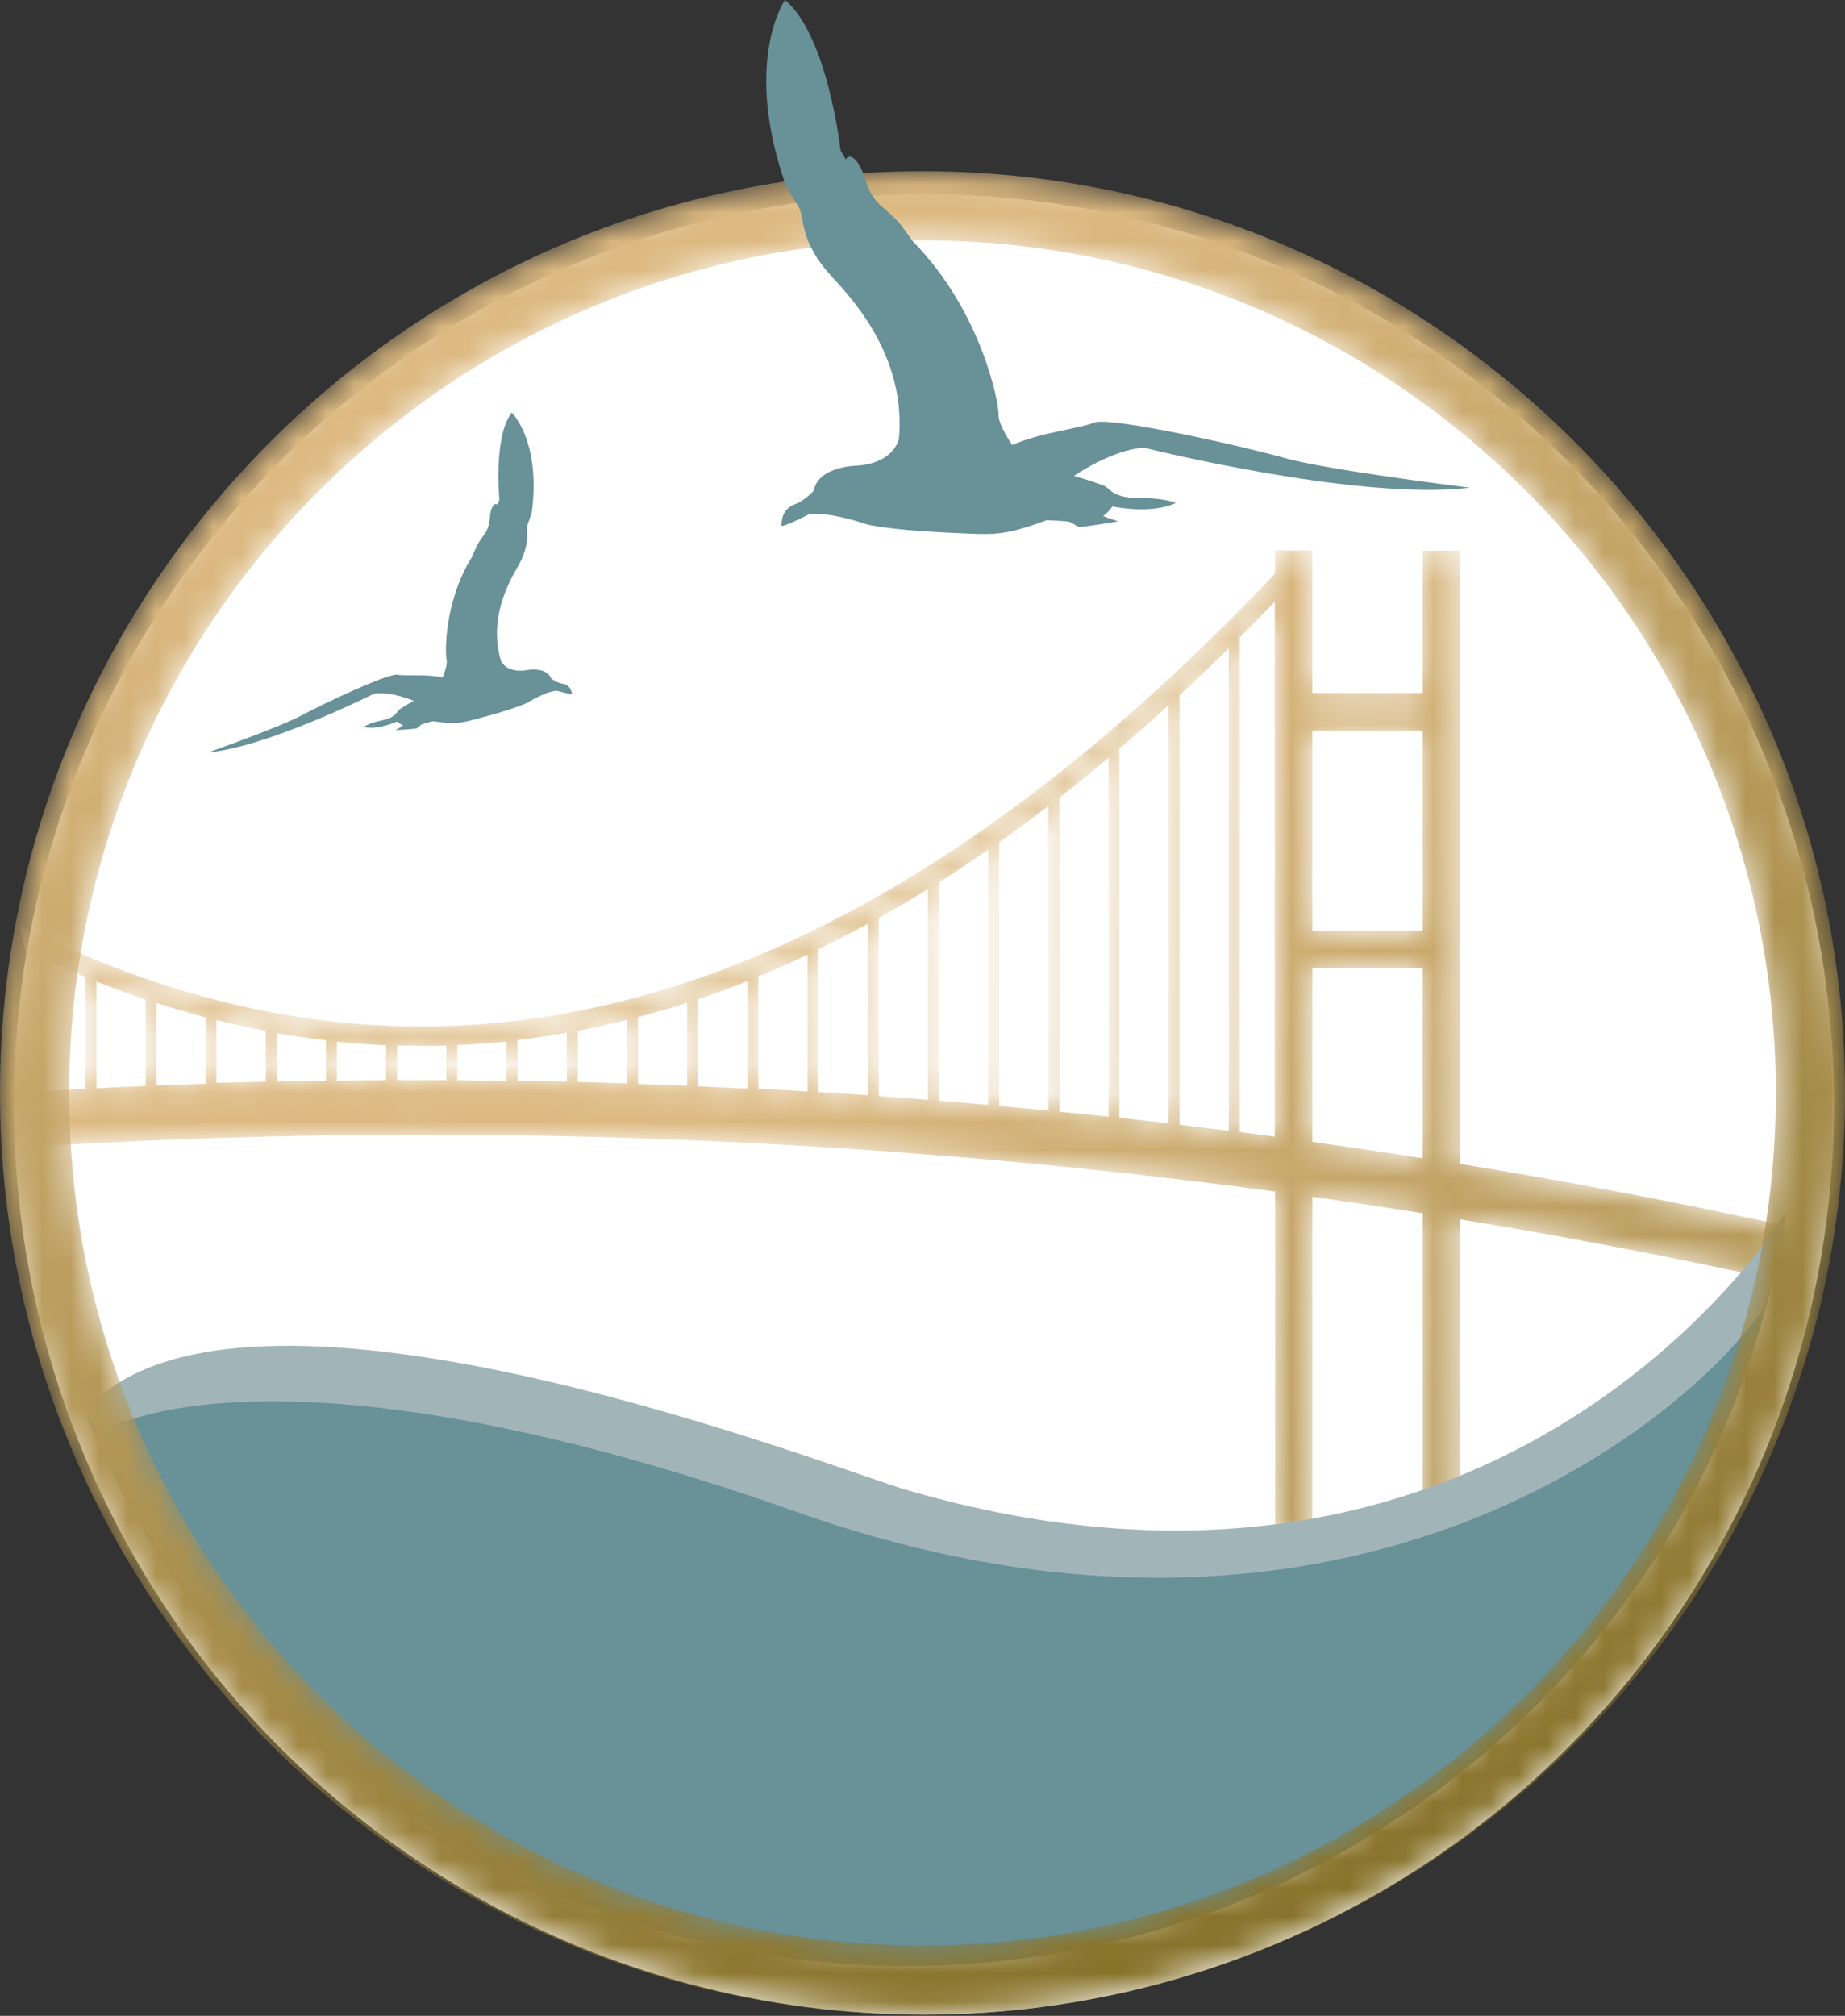
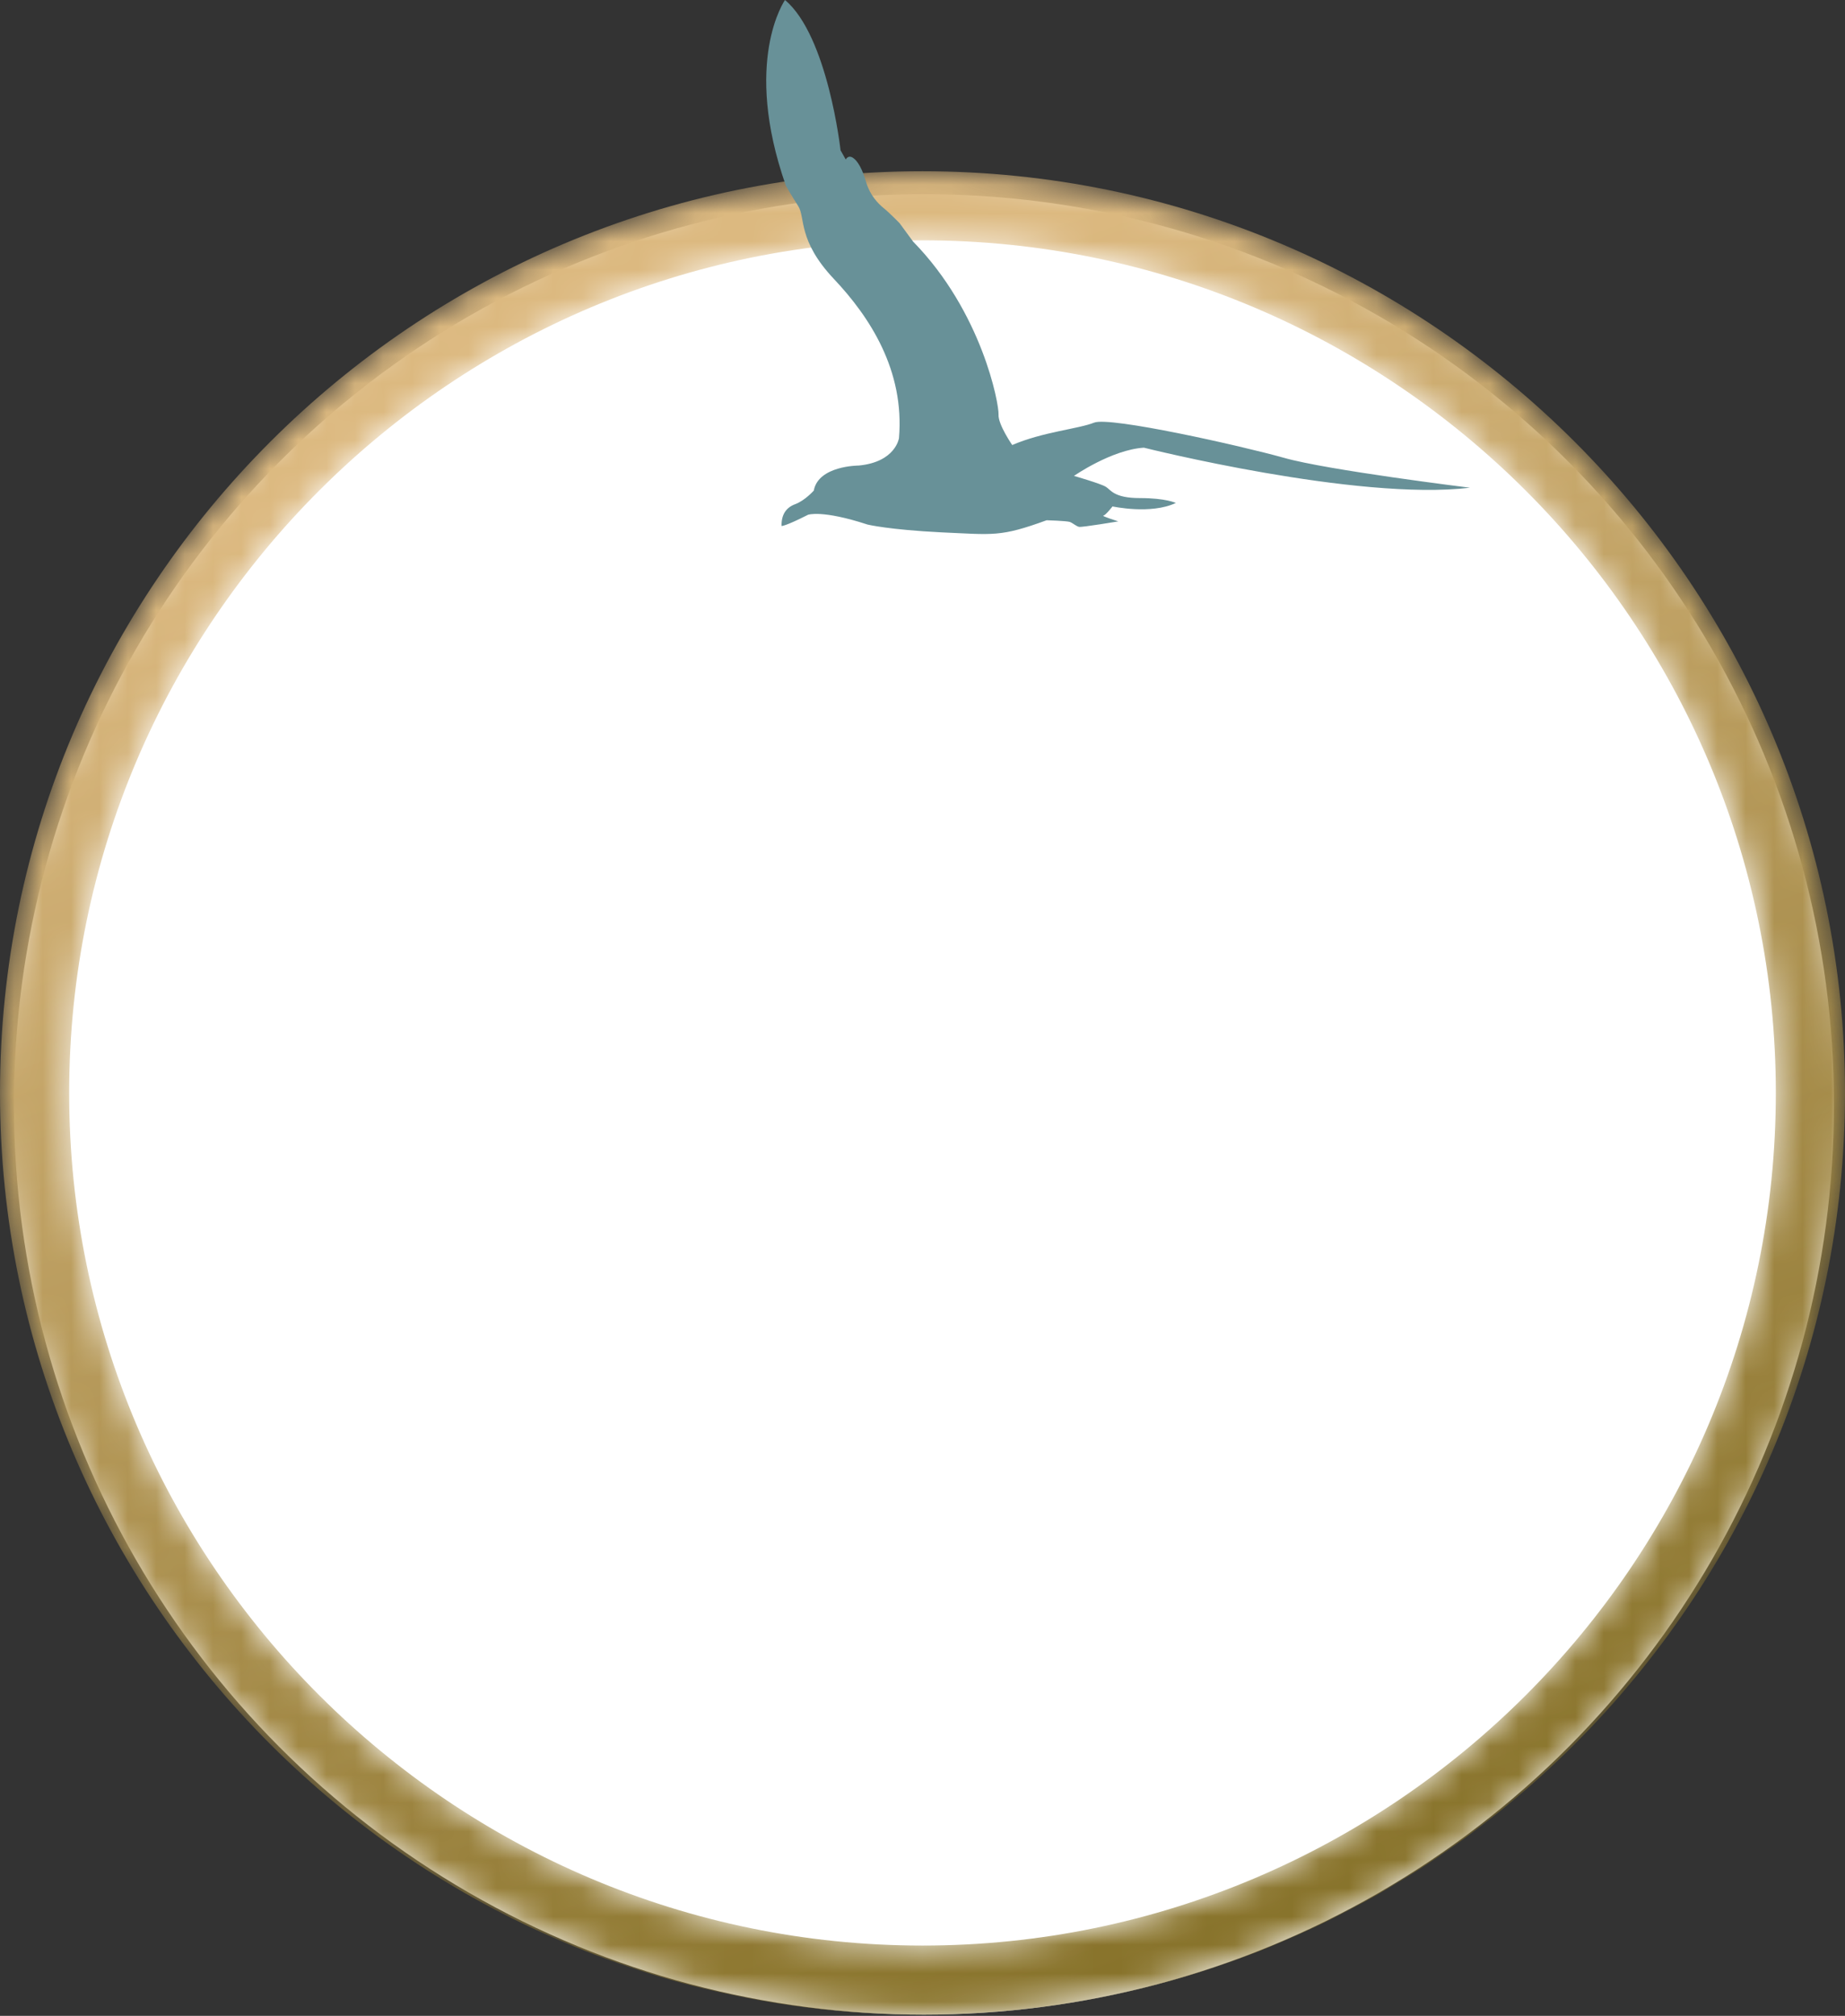
<svg xmlns="http://www.w3.org/2000/svg" width="65" height="71" viewBox="0 0 65 71" fill="none">
  <rect x="0" y="0" width="65" height="71" fill="#333333" stroke="none" />
  <circle cx="32.551" cy="38.899" r="32.06" fill="white" />
  <mask id="mask0_92_25" style="mask-type:luminance" maskUnits="userSpaceOnUse" x="0" y="19" width="63" height="36">
-     <path d="M15.592 36.824C15.592 36.824 15.684 36.824 15.725 36.824V38.047C15.419 38.047 15.113 38.047 14.807 38.047C14.532 38.047 14.256 38.047 13.991 38.047V36.824C14.287 36.824 14.572 36.834 14.868 36.834C15.113 36.834 15.348 36.834 15.592 36.834M11.87 36.692C12.451 36.753 13.023 36.794 13.604 36.814V38.047C13.023 38.047 12.451 38.047 11.87 38.067V36.682V36.692ZM16.112 38.057V36.814C16.694 36.784 17.265 36.743 17.846 36.682V38.067C17.265 38.067 16.694 38.057 16.112 38.047M9.749 36.386C10.33 36.488 10.912 36.57 11.483 36.641V38.067C10.901 38.067 10.33 38.087 9.749 38.098V36.386ZM18.233 38.067V36.631C18.815 36.559 19.386 36.478 19.967 36.376V38.098C19.386 38.087 18.805 38.077 18.233 38.067ZM7.628 35.928C8.209 36.071 8.79 36.203 9.362 36.305V38.098C8.78 38.108 8.199 38.128 7.628 38.138V35.918V35.928ZM20.355 38.108V36.305C20.936 36.193 21.507 36.071 22.088 35.918V38.159C21.507 38.138 20.926 38.118 20.355 38.108ZM5.517 35.327C6.098 35.51 6.669 35.684 7.251 35.836V38.169C6.669 38.189 6.098 38.21 5.517 38.23V35.327ZM22.476 38.169V35.826C23.057 35.673 23.628 35.5 24.209 35.317V38.24C23.628 38.22 23.057 38.2 22.476 38.179M3.396 34.573C3.977 34.797 4.548 35.011 5.129 35.205V38.251C4.548 38.271 3.977 38.301 3.396 38.332V34.563V34.573ZM24.597 38.261V35.194C25.178 35.001 25.749 34.787 26.33 34.563V38.342C25.749 38.312 25.178 38.291 24.597 38.261ZM46.236 40.227V34.105H50.122V40.797C48.827 40.593 47.531 40.4 46.236 40.217M1.275 33.646C1.856 33.921 2.427 34.176 3.008 34.41V38.352C2.427 38.383 1.846 38.413 1.275 38.444V33.646ZM26.718 38.352V34.39C27.299 34.156 27.881 33.901 28.452 33.626V38.444C27.87 38.403 27.299 38.373 26.718 38.342M28.839 38.464V33.432C29.42 33.147 30.002 32.852 30.573 32.536V38.576C29.991 38.536 29.42 38.495 28.839 38.464ZM30.96 38.607V32.332C31.541 32.006 32.112 31.67 32.694 31.313V38.739C32.112 38.699 31.541 38.648 30.96 38.607ZM33.081 38.77V31.079C33.663 30.712 34.234 30.325 34.815 29.928V38.913C34.234 38.862 33.663 38.811 33.081 38.77ZM35.202 38.953V29.663C35.784 29.256 36.355 28.828 36.936 28.39V39.116C36.355 39.065 35.784 39.004 35.202 38.953ZM37.324 39.157V28.095C37.905 27.646 38.476 27.178 39.057 26.689V39.33C38.476 39.269 37.905 39.208 37.324 39.157ZM46.236 25.731H50.122V32.78H46.236V25.731ZM39.434 39.371V26.363C40.016 25.874 40.597 25.364 41.168 24.835V39.565C40.587 39.493 40.016 39.432 39.434 39.371ZM41.556 39.615V24.488C42.137 23.949 42.708 23.398 43.289 22.838V39.829C42.708 39.758 42.127 39.687 41.556 39.615ZM43.677 39.88V22.451C44.085 22.034 44.503 21.616 44.911 21.188V40.033C44.492 39.982 44.085 39.921 43.677 39.87M50.122 19.385V24.407H46.236V19.385H44.921V20.2C35.345 30.305 25.576 35.877 15.582 36.142C10.687 36.274 5.721 35.113 0.693 32.597L0.887 33.453L1.081 40.39C5.629 40.115 10.208 39.962 14.817 39.962C25.025 39.962 35.08 40.644 44.921 41.969V53.938C45.359 53.989 45.798 54.029 46.236 54.09V42.152C47.531 42.335 48.837 42.529 50.122 42.733V54.61C50.56 54.671 50.999 54.732 51.437 54.793V42.947C55.292 43.578 59.106 44.312 62.889 45.147V43.171C59.106 42.346 55.292 41.622 51.437 40.991V19.395H50.122V19.385Z" fill="white" />
-   </mask>
+     </mask>
  <g mask="url(#mask0_92_25)">
    <path d="M15.592 36.824C15.592 36.824 15.684 36.824 15.725 36.824V38.047C15.419 38.047 15.113 38.047 14.807 38.047C14.532 38.047 14.256 38.047 13.991 38.047V36.824C14.287 36.824 14.572 36.834 14.868 36.834C15.113 36.834 15.348 36.834 15.592 36.834M11.87 36.692C12.451 36.753 13.023 36.794 13.604 36.814V38.047C13.023 38.047 12.451 38.047 11.87 38.067V36.682V36.692ZM16.112 38.057V36.814C16.694 36.784 17.265 36.743 17.846 36.682V38.067C17.265 38.067 16.694 38.057 16.112 38.047M9.749 36.386C10.33 36.488 10.912 36.57 11.483 36.641V38.067C10.901 38.067 10.33 38.087 9.749 38.098V36.386ZM18.233 38.067V36.631C18.815 36.559 19.386 36.478 19.967 36.376V38.098C19.386 38.087 18.805 38.077 18.233 38.067ZM7.628 35.928C8.209 36.071 8.79 36.203 9.362 36.305V38.098C8.78 38.108 8.199 38.128 7.628 38.138V35.918V35.928ZM20.355 38.108V36.305C20.936 36.193 21.507 36.071 22.088 35.918V38.159C21.507 38.138 20.926 38.118 20.355 38.108ZM5.517 35.327C6.098 35.51 6.669 35.684 7.251 35.836V38.169C6.669 38.189 6.098 38.21 5.517 38.23V35.327ZM22.476 38.169V35.826C23.057 35.673 23.628 35.5 24.209 35.317V38.24C23.628 38.22 23.057 38.2 22.476 38.179M3.396 34.573C3.977 34.797 4.548 35.011 5.129 35.205V38.251C4.548 38.271 3.977 38.301 3.396 38.332V34.563V34.573ZM24.597 38.261V35.194C25.178 35.001 25.749 34.787 26.33 34.563V38.342C25.749 38.312 25.178 38.291 24.597 38.261ZM46.236 40.227V34.105H50.122V40.797C48.827 40.593 47.531 40.4 46.236 40.217M1.275 33.646C1.856 33.921 2.427 34.176 3.008 34.41V38.352C2.427 38.383 1.846 38.413 1.275 38.444V33.646ZM26.718 38.352V34.39C27.299 34.156 27.881 33.901 28.452 33.626V38.444C27.87 38.403 27.299 38.373 26.718 38.342M28.839 38.464V33.432C29.42 33.147 30.002 32.852 30.573 32.536V38.576C29.991 38.536 29.42 38.495 28.839 38.464ZM30.96 38.607V32.332C31.541 32.006 32.112 31.67 32.694 31.313V38.739C32.112 38.699 31.541 38.648 30.96 38.607ZM33.081 38.77V31.079C33.663 30.712 34.234 30.325 34.815 29.928V38.913C34.234 38.862 33.663 38.811 33.081 38.77ZM35.202 38.953V29.663C35.784 29.256 36.355 28.828 36.936 28.39V39.116C36.355 39.065 35.784 39.004 35.202 38.953ZM37.324 39.157V28.095C37.905 27.646 38.476 27.178 39.057 26.689V39.33C38.476 39.269 37.905 39.208 37.324 39.157ZM46.236 25.731H50.122V32.78H46.236V25.731ZM39.434 39.371V26.363C40.016 25.874 40.597 25.364 41.168 24.835V39.565C40.587 39.493 40.016 39.432 39.434 39.371ZM41.556 39.615V24.488C42.137 23.949 42.708 23.398 43.289 22.838V39.829C42.708 39.758 42.127 39.687 41.556 39.615ZM43.677 39.88V22.451C44.085 22.034 44.503 21.616 44.911 21.188V40.033C44.492 39.982 44.085 39.921 43.677 39.87M50.122 19.385V24.407H46.236V19.385H44.921V20.2C35.345 30.305 25.576 35.877 15.582 36.142C10.687 36.274 5.721 35.113 0.693 32.597L0.887 33.453L1.081 40.39C5.629 40.115 10.208 39.962 14.817 39.962C25.025 39.962 35.08 40.644 44.921 41.969V53.938C45.359 53.989 45.798 54.029 46.236 54.09V42.152C47.531 42.335 48.837 42.529 50.122 42.733V54.61C50.56 54.671 50.999 54.732 51.437 54.793V42.947C55.292 43.578 59.106 44.312 62.889 45.147V43.171C59.106 42.346 55.292 41.622 51.437 40.991V19.395H50.122V19.385Z" fill="url(#paint0_linear_92_25)" />
  </g>
-   <path d="M24.5 68.343C14.456 65.881 6.737 58.8 3.056 49.919C4.463 48.189 9.786 44.873 28.752 51.852C48.615 59.166 58.904 48.667 62.901 42.747C62.758 43.652 62.585 44.568 62.361 45.473C58.241 62.198 41.253 72.453 24.5 68.343Z" fill="#689198" />
-   <path d="M3.433 50.493C3.433 50.493 9.195 46.586 28.092 53.261C46.989 59.935 59.115 50.464 62.185 46.021C62.185 46.021 62.95 43.117 62.898 42.747C62.898 42.747 53.149 58.766 31.753 52.423C28.062 51.224 8.491 43.76 3.056 49.616" fill="#A1B5B8" />
  <mask id="mask1_92_25" style="mask-type:luminance" maskUnits="userSpaceOnUse" x="0" y="6" width="65" height="65">
    <path d="M2.437 38.495C2.437 21.932 15.929 8.465 32.5 8.465C49.071 8.465 62.563 21.942 62.563 38.495C62.563 55.048 49.071 68.525 32.5 68.525C15.929 68.525 2.437 55.048 2.437 38.495ZM0 38.495C0 56.403 14.583 70.96 32.5 70.96C50.417 70.96 65 56.393 65 38.495C65 20.597 50.417 6.031 32.5 6.031C14.583 6.031 0 20.597 0 38.495Z" fill="white" />
  </mask>
  <g mask="url(#mask1_92_25)">
    <path d="M2.437 38.495C2.437 21.932 15.929 8.465 32.5 8.465C49.071 8.465 62.563 21.942 62.563 38.495C62.563 55.048 49.071 68.525 32.5 68.525C15.929 68.525 2.437 55.048 2.437 38.495ZM0 38.495C0 56.403 14.583 70.96 32.5 70.96C50.417 70.96 65 56.393 65 38.495C65 20.597 50.417 6.031 32.5 6.031C14.583 6.031 0 20.597 0 38.495Z" fill="url(#paint1_linear_92_25)" />
  </g>
-   <path d="M15.594 23.867C15.594 23.867 15.781 23.412 15.732 23.22C15.683 23.028 15.633 21.22 16.628 19.614L16.805 19.21C16.805 19.21 16.943 18.978 17.032 18.867C17.121 18.746 17.229 18.564 17.249 18.301C17.268 18.039 17.318 17.867 17.396 17.786C17.475 17.706 17.534 17.786 17.534 17.786L17.593 17.594C17.593 17.594 17.377 15.382 18.027 14.534C18.027 14.534 19.061 15.514 18.736 18.039C18.736 18.039 18.677 18.241 18.588 18.473C18.5 18.715 18.736 19.119 18.224 19.988C17.712 20.857 17.278 22.008 17.643 23.261C17.643 23.261 17.8 23.695 18.49 23.614C18.49 23.614 19.238 23.443 19.416 23.897C19.416 23.897 19.613 24.049 19.81 24.079C20.007 24.109 20.115 24.23 20.154 24.442C20.154 24.442 20.105 24.463 19.622 24.331C19.622 24.331 19.347 24.291 18.569 24.756C18.569 24.756 18.194 24.937 17.239 25.2C16.284 25.453 16.175 25.533 15.249 25.402C15.249 25.402 14.885 25.493 14.826 25.533C14.767 25.574 14.727 25.634 14.678 25.655C14.629 25.675 13.939 25.715 13.939 25.715C13.939 25.715 14.235 25.543 14.195 25.543C14.146 25.543 13.989 25.412 13.989 25.412C13.989 25.412 13.319 25.725 12.816 25.604C12.816 25.604 12.974 25.473 13.457 25.372C13.939 25.271 13.959 25.099 14.038 25.018C14.117 24.937 14.579 24.685 14.579 24.685C14.579 24.685 13.782 24.341 13.181 24.432C13.181 24.432 9.458 26.301 7.33 26.503C7.33 26.503 9.901 25.594 10.64 25.19C11.388 24.786 13.683 23.705 13.998 23.766C14.314 23.816 14.983 23.735 15.594 23.857" fill="#689198" />
  <path d="M35.676 15.697C35.676 15.697 35.159 14.957 35.179 14.602C35.2 14.237 34.601 10.992 32.168 8.508L31.692 7.859C31.692 7.859 31.347 7.504 31.134 7.332C30.921 7.159 30.647 6.865 30.515 6.419C30.384 5.963 30.221 5.668 30.049 5.557C29.877 5.445 29.796 5.618 29.796 5.618L29.613 5.293C29.613 5.293 29.167 1.268 27.656 0C27.656 0 26.146 2.15 27.687 6.541C27.687 6.541 27.869 6.865 28.123 7.261C28.376 7.656 28.102 8.467 29.37 9.816C30.647 11.165 31.874 13.051 31.671 15.434C31.671 15.434 31.55 16.275 30.252 16.397C30.252 16.397 28.832 16.397 28.67 17.279C28.67 17.279 28.366 17.624 28.021 17.756C27.677 17.878 27.524 18.151 27.535 18.526C27.535 18.526 27.646 18.547 28.467 18.131C28.467 18.131 28.954 17.948 30.566 18.476C30.566 18.476 31.316 18.658 33.162 18.75C35.007 18.831 35.23 18.922 36.873 18.324C36.873 18.324 37.572 18.344 37.694 18.384C37.815 18.435 37.917 18.537 38.018 18.557C38.12 18.577 39.397 18.364 39.397 18.364C39.397 18.364 38.789 18.172 38.87 18.161C38.951 18.151 39.194 17.837 39.194 17.837C39.194 17.837 40.543 18.131 41.425 17.715C41.425 17.715 41.08 17.543 40.157 17.543C39.235 17.543 39.133 17.249 38.961 17.147C38.789 17.036 37.836 16.762 37.836 16.762C37.836 16.762 39.164 15.839 40.3 15.768C40.3 15.768 47.812 17.654 51.787 17.178C51.787 17.178 46.748 16.559 45.227 16.123C43.706 15.697 39.093 14.663 38.545 14.886C37.988 15.109 36.731 15.211 35.656 15.677" fill="#689198" />
  <defs>
    <linearGradient id="paint0_linear_92_25" x1="22.63" y1="42.172" x2="74.579" y2="87.236" gradientUnits="userSpaceOnUse">
      <stop stop-color="#DCB980" />
      <stop offset="1" stop-color="#88732B" />
    </linearGradient>
    <linearGradient id="paint1_linear_92_25" x1="37.032" y1="7.68" x2="57.401" y2="62.746" gradientUnits="userSpaceOnUse">
      <stop stop-color="#DCB980" />
      <stop offset="1" stop-color="#88732B" />
    </linearGradient>
  </defs>
</svg>